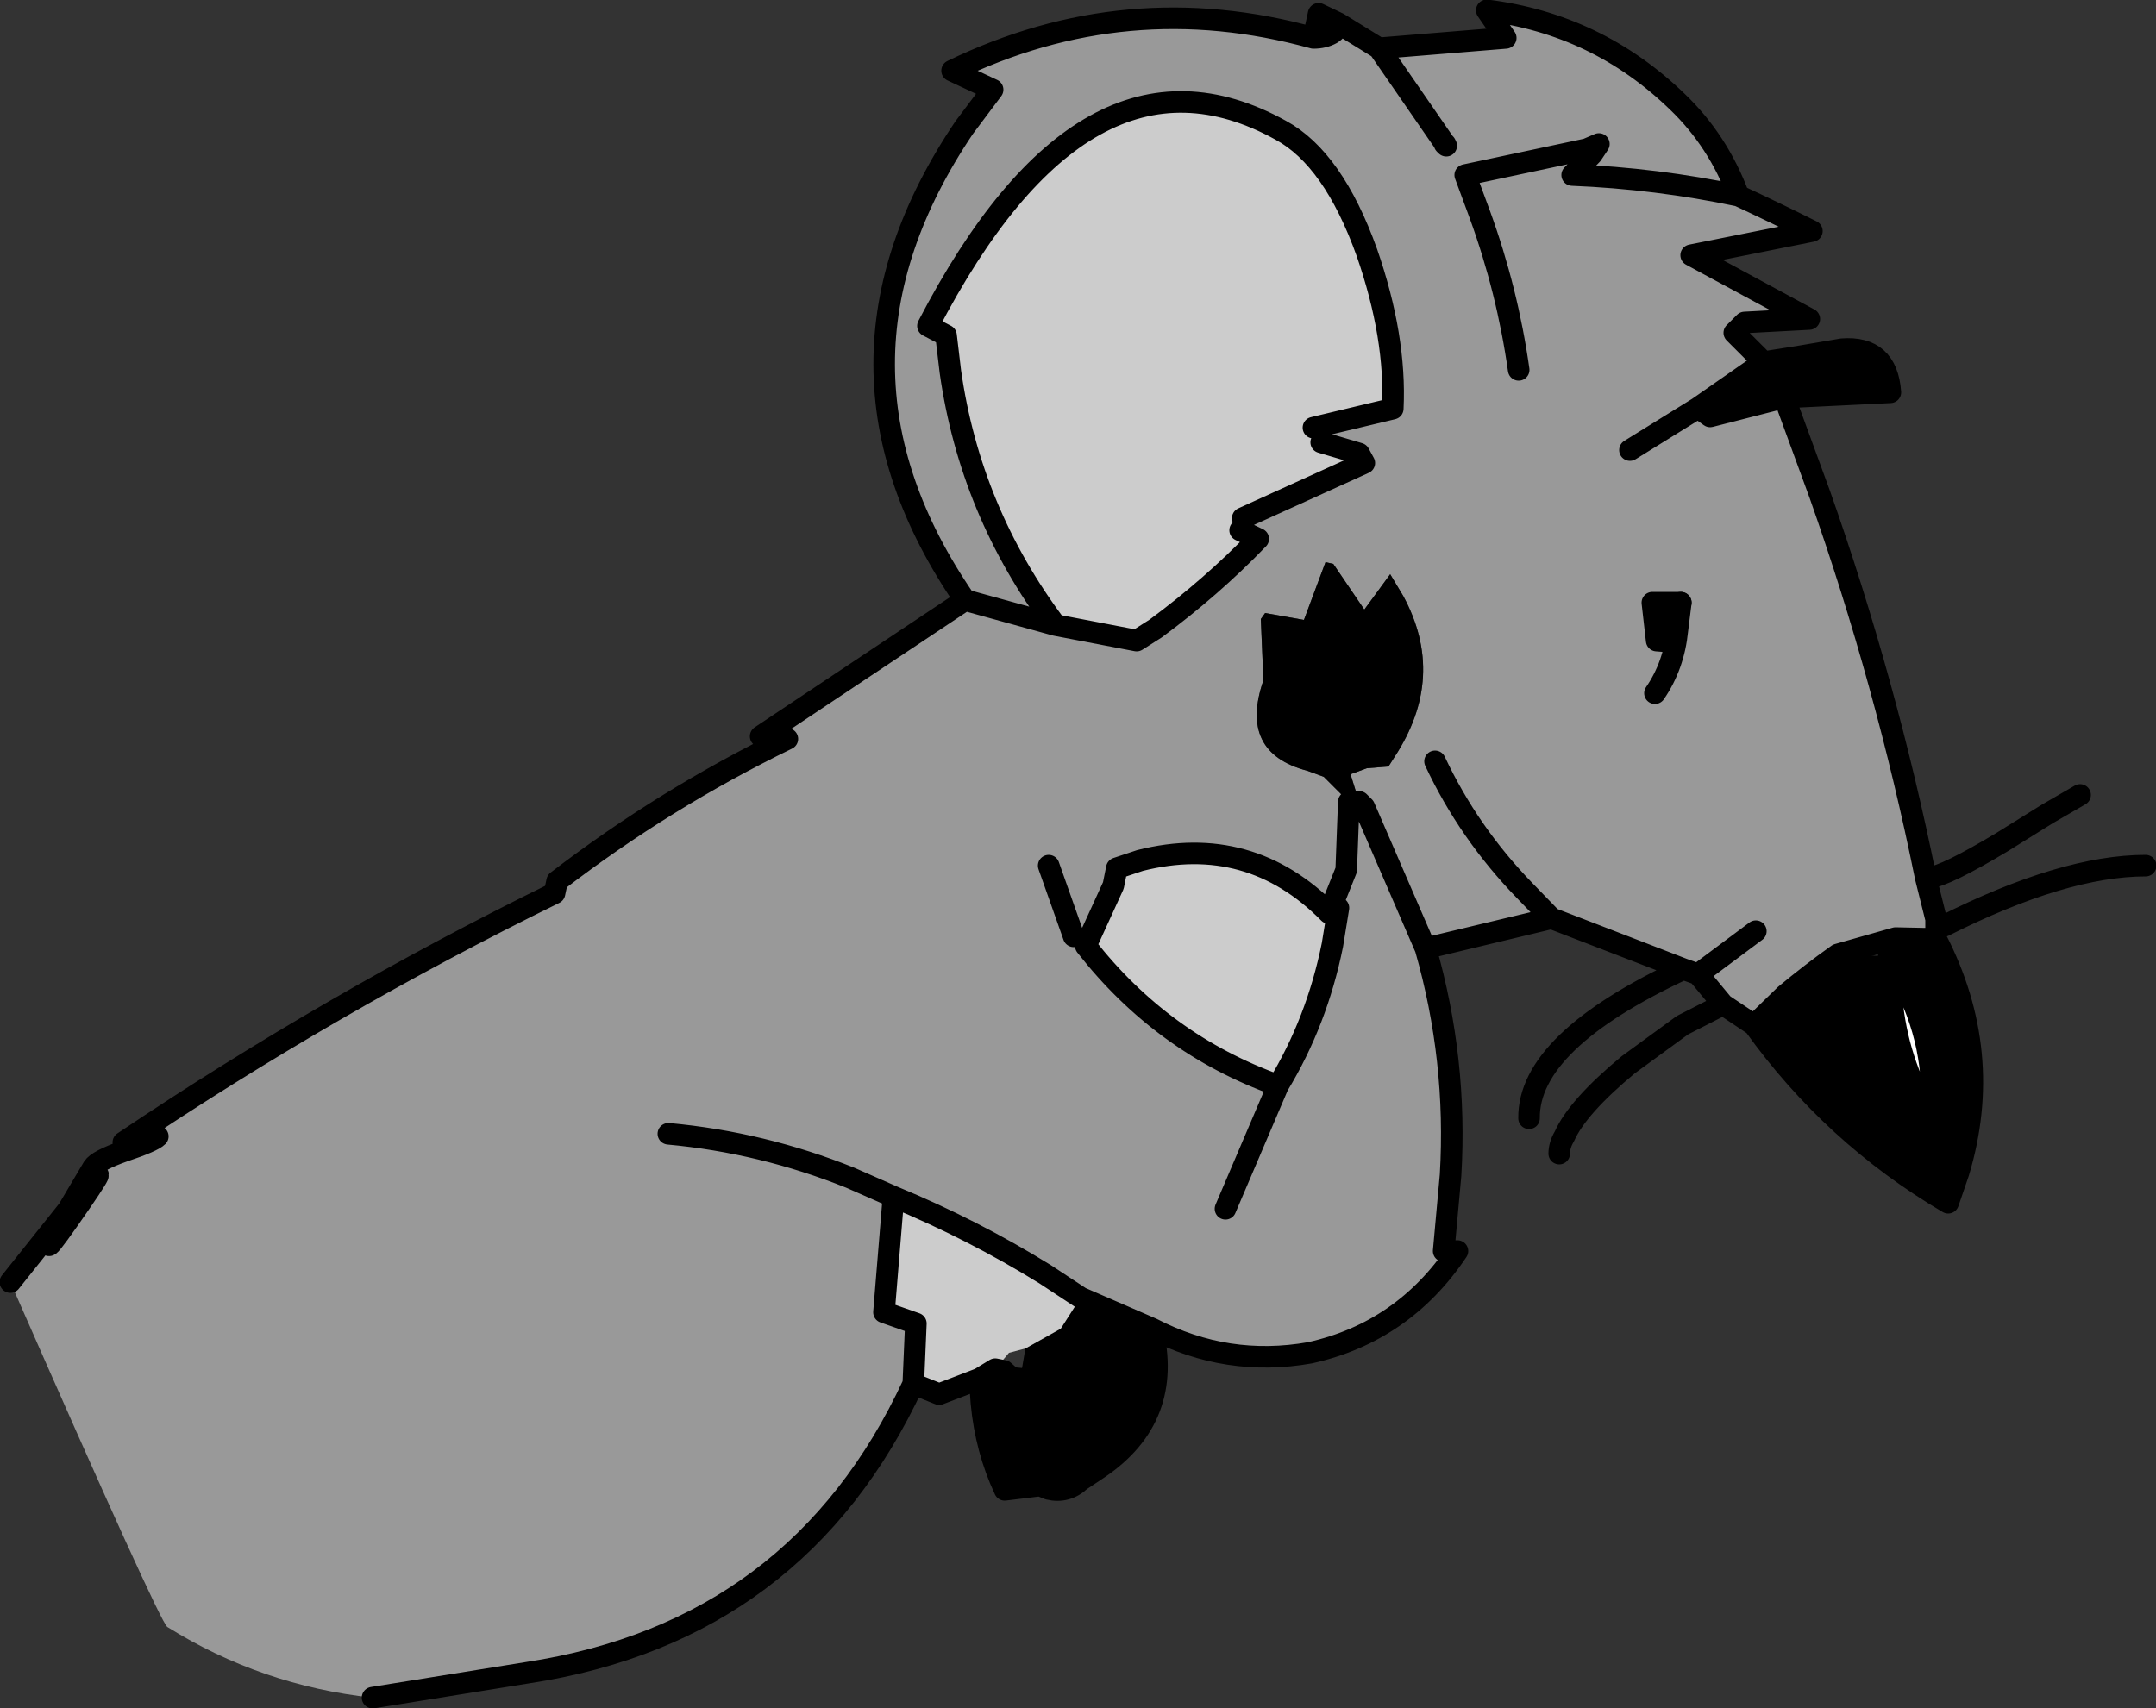
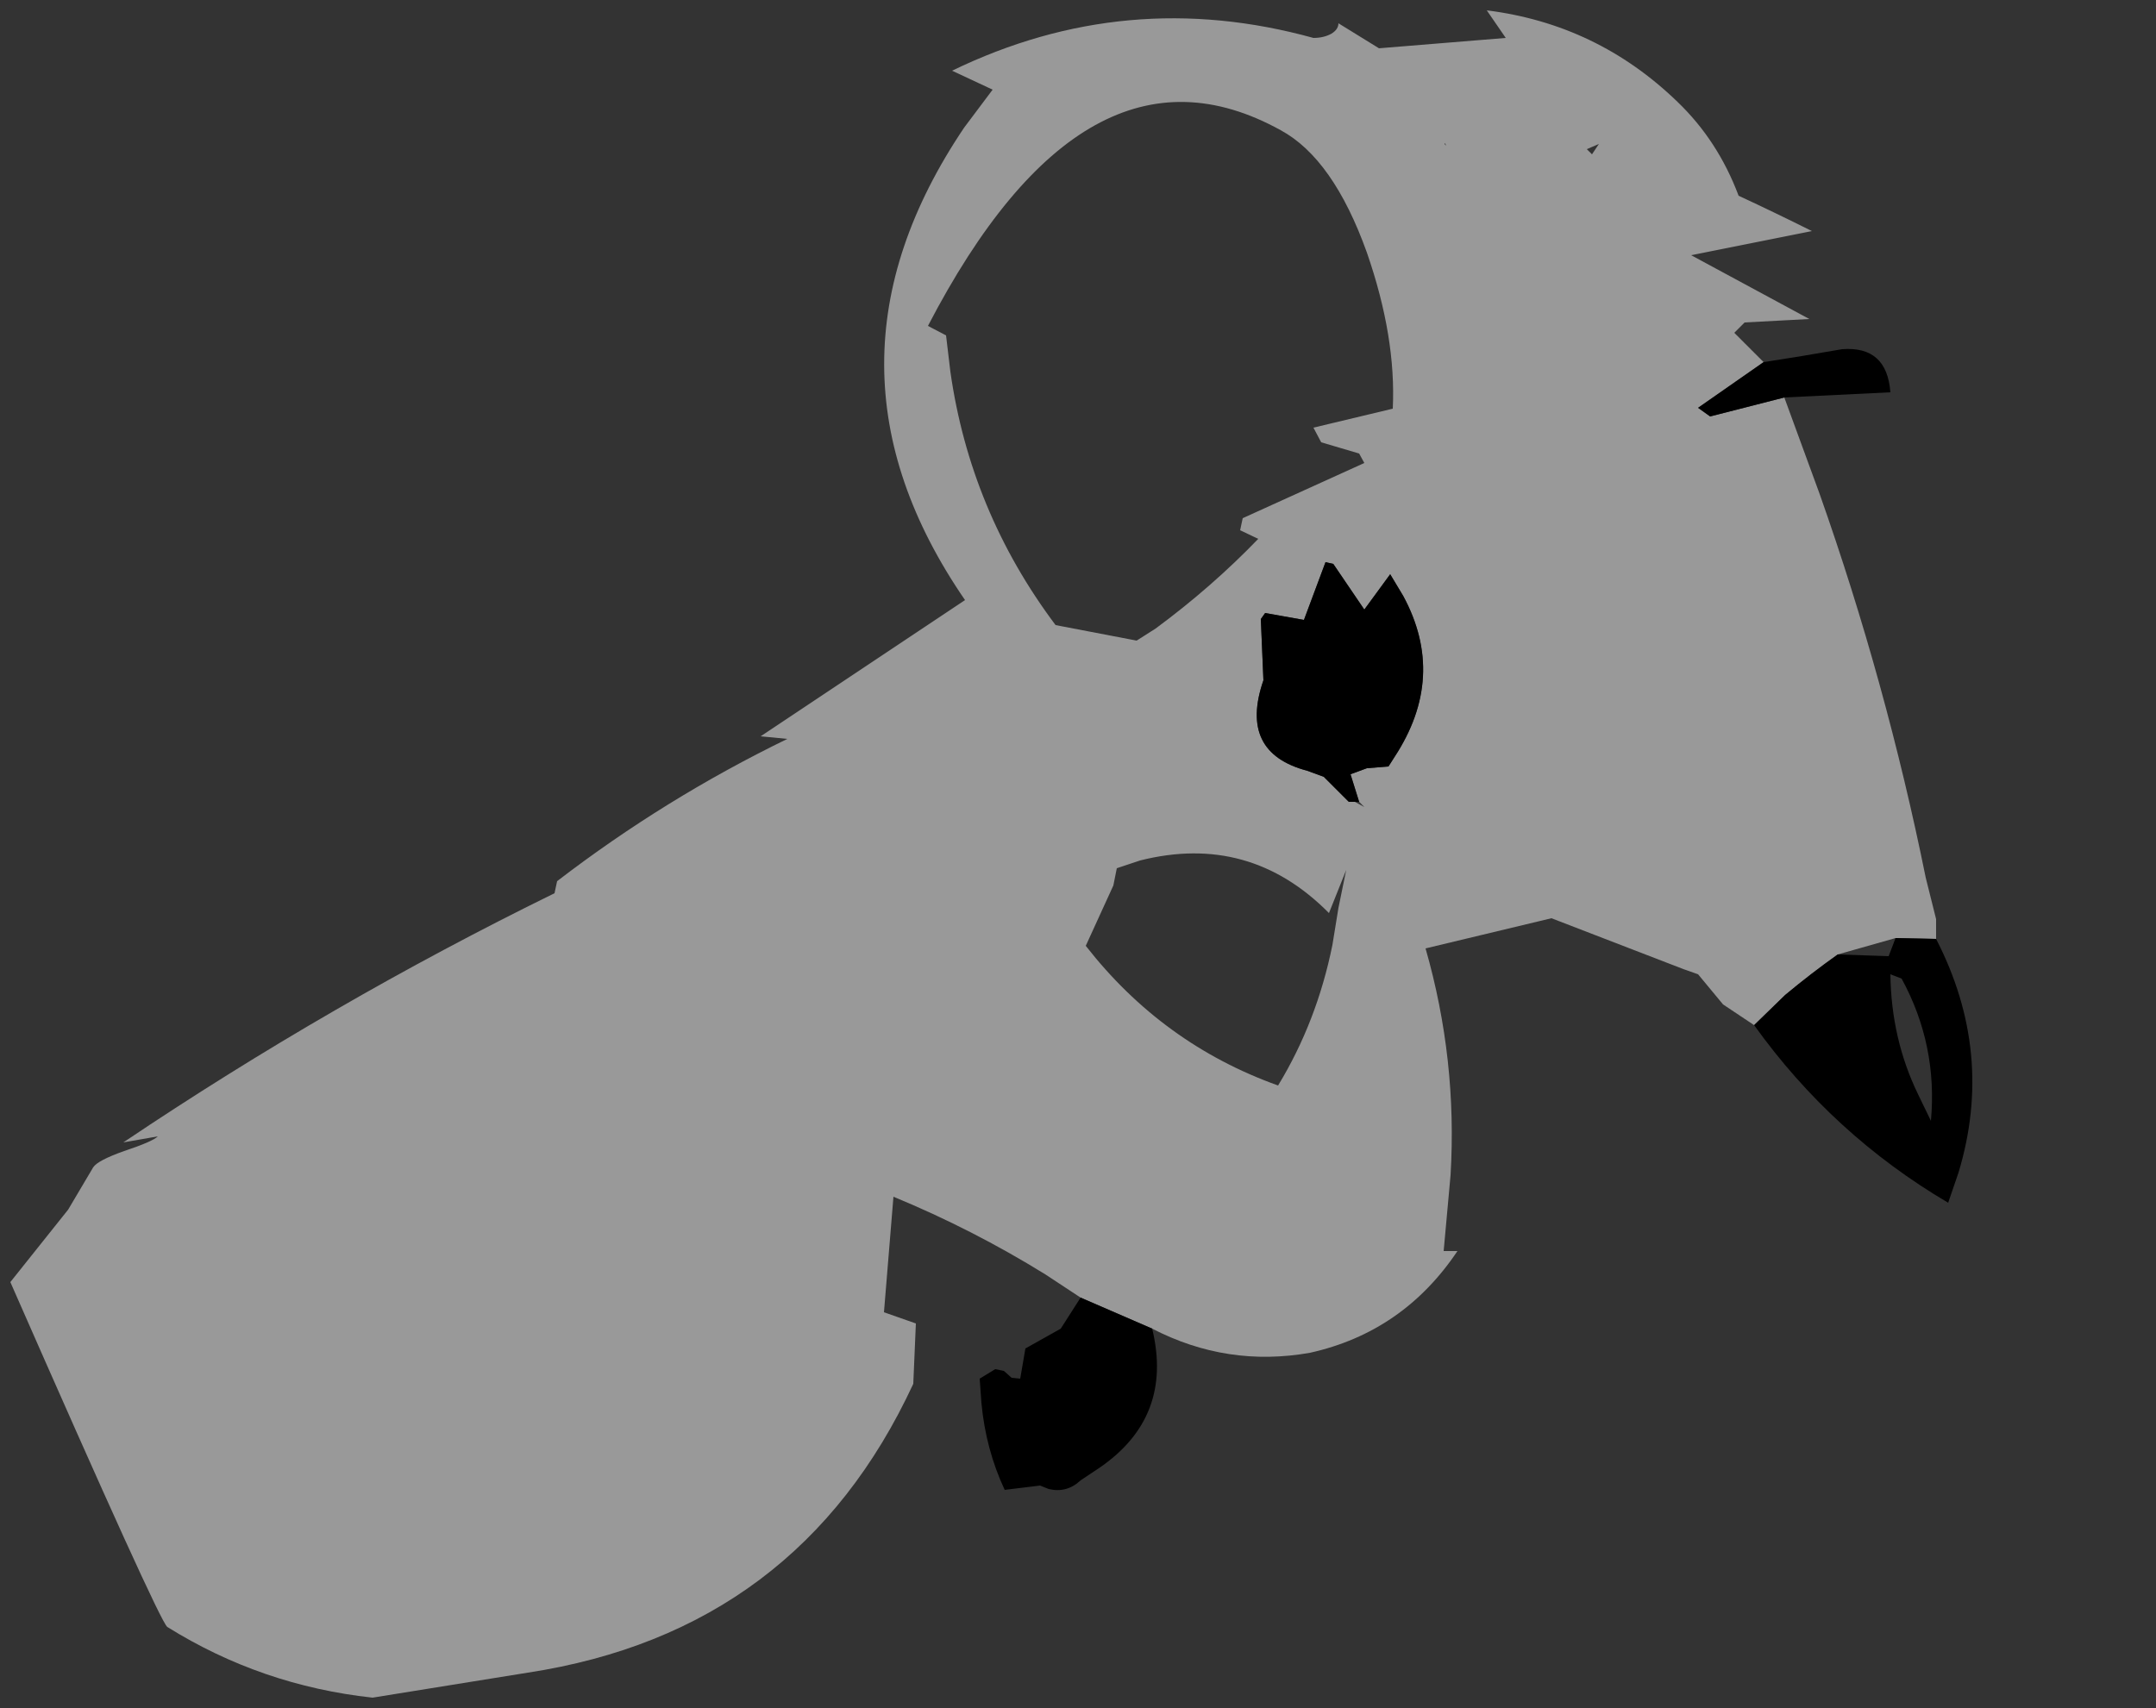
<svg xmlns="http://www.w3.org/2000/svg" height="99.05px" width="125.0px">
  <rect width="100%" height="100%" fill="#333333" stroke="none" />
  <g transform="matrix(1.0, 0.0, 0.0, 1.0, 3.4, 30.8)">
    <path d="M72.75 -28.6 Q73.35 -28.6 73.8 -28.85 74.2 -29.1 74.2 -29.45 L76.55 -28.0 83.9 -28.6 82.8 -30.2 Q89.2 -29.4 93.85 -24.9 96.2 -22.65 97.4 -19.45 99.55 -18.45 101.65 -17.4 L94.65 -16.0 101.5 -12.3 97.75 -12.1 97.15 -11.5 98.85 -9.8 95.05 -7.15 95.75 -6.65 100.05 -7.75 102.1 -2.15 Q105.95 8.75 108.25 20.1 L108.85 22.5 108.85 23.65 106.5 23.6 103.15 24.55 Q101.6 25.65 100.1 26.9 L98.3 28.65 96.5 27.45 95.05 25.7 94.2 25.4 86.55 22.45 85.0 20.85 Q81.75 17.5 79.8 13.35 81.75 17.5 85.0 20.85 L86.55 22.45 79.25 24.2 75.7 16.0 79.25 24.2 Q81.1 30.65 80.7 37.35 L80.3 41.75 81.1 41.75 Q77.95 46.45 72.55 47.65 67.75 48.5 63.4 46.25 L59.25 44.45 57.2 43.1 Q53.0 40.5 48.4 38.6 L47.85 45.3 49.7 45.95 49.55 49.45 Q42.9 63.8 27.2 66.2 L18.2 67.65 Q11.75 66.95 6.3 63.55 5.85 63.25 -2.8 43.55 L0.55 39.35 2.0 36.9 Q2.25 36.5 3.8 35.95 5.45 35.4 5.75 35.1 L3.75 35.45 Q15.8 27.35 28.75 21.0 L28.9 20.3 Q35.15 15.5 42.25 12.05 L40.7 11.9 52.55 4.0 Q43.2 -9.6 52.5 -23.4 L54.15 -25.6 51.8 -26.7 Q61.9 -31.6 72.75 -28.6 M57.8 5.45 L52.55 4.0 57.8 5.45 62.5 6.35 63.6 5.65 Q66.85 3.25 69.55 0.45 L68.5 -0.05 68.65 -0.75 75.7 -3.95 75.4 -4.5 73.2 -5.15 72.75 -6.0 77.35 -7.1 Q77.55 -11.25 75.85 -16.15 73.9 -21.6 70.85 -23.25 59.55 -29.5 50.4 -11.9 L51.45 -11.35 51.7 -9.25 Q52.85 -1.15 57.8 5.45 M80.45 -22.35 L80.4 -22.45 80.35 -22.5 80.35 -22.45 80.45 -22.35 76.55 -28.0 80.45 -22.35 M84.65 -9.35 Q84.0 -13.95 82.4 -18.35 L81.55 -20.65 88.6 -22.15 81.55 -20.65 82.4 -18.35 Q84.0 -13.95 84.65 -9.35 M88.9 -21.85 L89.3 -22.45 88.6 -22.15 88.9 -21.85 87.75 -20.65 Q92.65 -20.45 97.4 -19.45 92.65 -20.45 87.75 -20.65 L88.9 -21.85 M91.1 -4.7 L95.05 -7.15 91.1 -4.7 M92.55 9.4 Q93.65 7.8 93.85 5.75 L94.05 4.15 93.85 5.75 Q93.65 7.8 92.55 9.4 M98.4 23.2 L95.05 25.7 98.4 23.2 M94.05 4.15 L92.4 4.15 92.65 6.35 93.3 6.4 93.6 5.15 92.95 4.8 93.6 5.15 93.3 6.4 92.65 6.35 92.4 4.15 94.05 4.15 M75.4 15.7 L74.9 14.1 75.85 13.75 77.1 13.65 77.45 13.1 Q80.5 8.45 77.95 3.75 L77.2 2.5 75.7 4.55 73.9 1.9 73.45 1.8 72.2 5.15 69.95 4.75 69.7 5.1 69.85 8.65 Q68.4 12.85 72.4 13.9 L73.35 14.25 74.8 15.7 75.15 15.7 75.7 16.0 75.4 15.7 M73.65 22.15 Q69.05 17.5 62.7 19.1 L61.35 19.55 61.15 20.55 59.55 24.05 Q64.0 29.75 70.7 32.15 72.95 28.45 73.85 24.0 L74.2 21.85 74.65 19.65 73.65 22.15 M74.8 15.7 L74.65 19.65 74.8 15.7 M57.4 19.4 L58.85 23.5 57.4 19.4 M35.35 34.95 Q40.8 35.45 45.9 37.5 L48.4 38.6 45.9 37.5 Q40.8 35.45 35.35 34.95 M0.55 39.35 Q3.6 35.55 1.3 38.9 -2.0 43.7 0.55 39.35 -2.0 43.7 1.3 38.9 3.6 35.55 0.55 39.35 M67.65 39.3 L70.7 32.15 67.65 39.3" fill="#999999" fill-rule="evenodd" stroke="none" />
    <path d="M98.85 -9.8 L101.05 -10.15 103.4 -10.55 Q106.0 -10.75 106.2 -8.05 L100.05 -7.75 95.75 -6.65 95.05 -7.15 98.85 -9.8 M106.1 24.65 L106.5 23.6 108.85 23.65 Q112.25 30.25 110.15 37.2 L109.55 38.95 Q102.85 35.0 98.3 28.65 L100.1 26.9 Q101.6 25.65 103.15 24.55 L106.1 24.65 106.2 25.7 Q106.25 29.45 107.8 32.65 L108.55 34.2 Q108.95 29.8 106.85 25.95 L106.2 25.7 106.1 24.65 M74.8 15.7 L73.35 14.25 72.4 13.9 Q68.4 12.85 69.85 8.65 L69.7 5.1 69.95 4.75 72.2 5.15 73.45 1.8 73.9 1.9 75.7 4.55 77.2 2.5 77.95 3.75 Q80.5 8.45 77.45 13.1 L77.1 13.65 75.85 13.75 74.9 14.1 75.4 15.7 75.15 15.7 74.8 15.7 M53.4 49.15 L54.3 48.6 54.8 48.7 55.25 49.1 55.75 49.15 56.05 47.4 58.1 46.25 59.25 44.45 63.4 46.25 Q64.65 51.4 60.3 54.35 L59.25 55.05 Q58.45 55.8 57.4 55.55 L56.9 55.35 54.85 55.6 Q53.75 53.25 53.5 50.55 L53.4 49.15" fill="#000000" fill-rule="evenodd" stroke="none" />
-     <path d="M106.2 25.7 L106.85 25.95 Q108.95 29.8 108.55 34.2 L107.8 32.65 Q106.25 29.45 106.2 25.7" fill="#ffffff" fill-rule="evenodd" stroke="none" />
-     <path d="M57.8 5.45 Q52.85 -1.15 51.7 -9.25 L51.45 -11.35 50.4 -11.9 Q59.55 -29.5 70.85 -23.25 73.9 -21.6 75.85 -16.15 77.55 -11.25 77.35 -7.1 L72.75 -6.0 73.2 -5.15 75.4 -4.5 75.7 -3.95 68.65 -0.75 68.5 -0.05 69.55 0.45 Q66.85 3.25 63.6 5.65 L62.5 6.35 57.8 5.45 M74.2 21.85 L73.85 24.0 Q72.95 28.45 70.7 32.15 64.0 29.75 59.55 24.05 L61.15 20.55 61.35 19.55 62.7 19.1 Q69.05 17.5 73.65 22.15 L74.2 21.85 M49.55 49.45 L49.7 45.95 47.85 45.3 48.4 38.6 Q53.0 40.5 57.2 43.1 L59.25 44.45 58.1 46.25 56.05 47.4 55.1 47.65 54.3 48.6 53.4 49.15 51.05 50.05 49.55 49.45" fill="#cccccc" fill-rule="evenodd" stroke="none" />
-     <path d="M72.75 -28.6 Q73.35 -28.6 73.8 -28.85 74.2 -29.1 74.2 -29.45 L73.05 -30.0 72.75 -28.6 Q61.9 -31.6 51.8 -26.7 L54.15 -25.6 52.5 -23.4 Q43.2 -9.6 52.55 4.0 L57.8 5.45 Q52.85 -1.15 51.7 -9.25 L51.45 -11.35 50.4 -11.9 Q59.55 -29.5 70.85 -23.25 73.9 -21.6 75.85 -16.15 77.55 -11.25 77.35 -7.1 L72.75 -6.0 M73.2 -5.15 L75.4 -4.5 75.7 -3.95 68.65 -0.75 M68.5 -0.05 L69.55 0.45 Q66.85 3.25 63.6 5.65 L62.5 6.35 57.8 5.45 M74.2 -29.45 L76.55 -28.0 83.9 -28.6 82.8 -30.2 Q89.2 -29.4 93.85 -24.9 96.2 -22.65 97.4 -19.45 99.55 -18.45 101.65 -17.4 L94.65 -16.0 101.5 -12.3 97.75 -12.1 97.15 -11.5 98.85 -9.8 101.05 -10.15 103.4 -10.55 Q106.0 -10.75 106.2 -8.05 L100.05 -7.75 102.1 -2.15 Q105.95 8.75 108.25 20.1 L108.45 20.1 Q109.4 20.0 112.65 18.05 L115.3 16.4 117.2 15.3 M80.45 -22.35 L80.4 -22.45 80.35 -22.5 80.35 -22.45 80.45 -22.35 76.55 -28.0 M88.6 -22.15 L81.55 -20.65 82.4 -18.35 Q84.0 -13.95 84.65 -9.35 M88.6 -22.15 L89.3 -22.45 88.9 -21.85 87.75 -20.65 Q92.65 -20.45 97.4 -19.45 M88.9 -21.85 L88.6 -22.15 M100.05 -7.75 L95.75 -6.65 95.05 -7.15 91.1 -4.7 M95.05 -7.15 L98.85 -9.8 M108.25 20.1 L108.85 22.5 109.3 22.9 Q116.25 19.4 121.0 19.4 M106.5 23.6 L106.1 24.65 106.2 25.7 106.85 25.95 Q108.95 29.8 108.55 34.2 L107.8 32.65 Q106.25 29.45 106.2 25.7 M103.15 24.55 Q101.6 25.65 100.1 26.9 L98.3 28.65 Q102.85 35.0 109.55 38.95 L110.15 37.2 Q112.25 30.25 108.85 23.65 L106.5 23.6 103.15 24.55 M108.85 22.5 L108.85 23.65 M79.8 13.35 Q81.75 17.5 85.0 20.85 L86.55 22.45 94.2 25.4 95.05 25.7 98.4 23.2 M94.05 4.15 L93.85 5.75 Q93.65 7.8 92.55 9.4 M98.3 28.65 L96.5 27.45 94.15 28.65 91.0 30.95 Q88.05 33.4 87.3 35.1 87.0 35.6 87.0 36.1 M96.5 27.45 L95.05 25.7 M94.2 25.4 Q85.2 29.6 85.25 34.05 M74.8 15.7 L75.15 15.7 75.4 15.7 75.7 16.0 79.25 24.2 86.55 22.45 M73.65 22.15 Q69.05 17.5 62.7 19.1 L61.35 19.55 61.15 20.55 59.55 24.05 Q64.0 29.75 70.7 32.15 72.95 28.45 73.85 24.0 L74.2 21.85 73.65 22.15 74.65 19.65 74.8 15.7 M75.15 15.7 L75.7 16.0 M58.85 23.5 L57.4 19.4 M-2.8 43.55 L0.55 39.35 2.0 36.9 Q2.25 36.5 3.8 35.95 5.45 35.4 5.75 35.1 L3.75 35.45 Q15.8 27.35 28.75 21.0 L28.9 20.3 Q35.15 15.5 42.25 12.05 L40.7 11.9 52.55 4.0 M48.4 38.6 L45.9 37.5 Q40.8 35.45 35.35 34.95 M59.25 44.45 L57.2 43.1 Q53.0 40.5 48.4 38.6 L47.85 45.3 49.7 45.95 49.55 49.45 51.05 50.05 53.4 49.15 54.3 48.6 54.8 48.7 55.25 49.1 55.75 49.15 M59.25 44.45 L63.4 46.25 Q67.75 48.5 72.55 47.65 77.95 46.45 81.1 41.75 L80.3 41.75 80.7 37.35 Q81.1 30.65 79.25 24.2 M70.7 32.15 L67.65 39.3 M0.55 39.35 Q-2.0 43.7 1.3 38.9 3.6 35.55 0.55 39.35 M49.55 49.45 Q42.9 63.8 27.2 66.2 L18.2 67.65 M63.4 46.25 Q64.65 51.4 60.3 54.35 L59.25 55.05 Q58.45 55.8 57.4 55.55 L56.9 55.35 54.85 55.6 Q53.75 53.25 53.5 50.55 L53.4 49.15" fill="none" stroke="#000000" stroke-linecap="round" stroke-linejoin="round" stroke-width="1.25" />
-     <path d="M92.95 4.8 L93.6 5.15 93.3 6.4 92.65 6.35 92.4 4.15 94.05 4.15" fill="none" stroke="#000000" stroke-linecap="round" stroke-linejoin="round" stroke-width="1.25" />
  </g>
</svg>